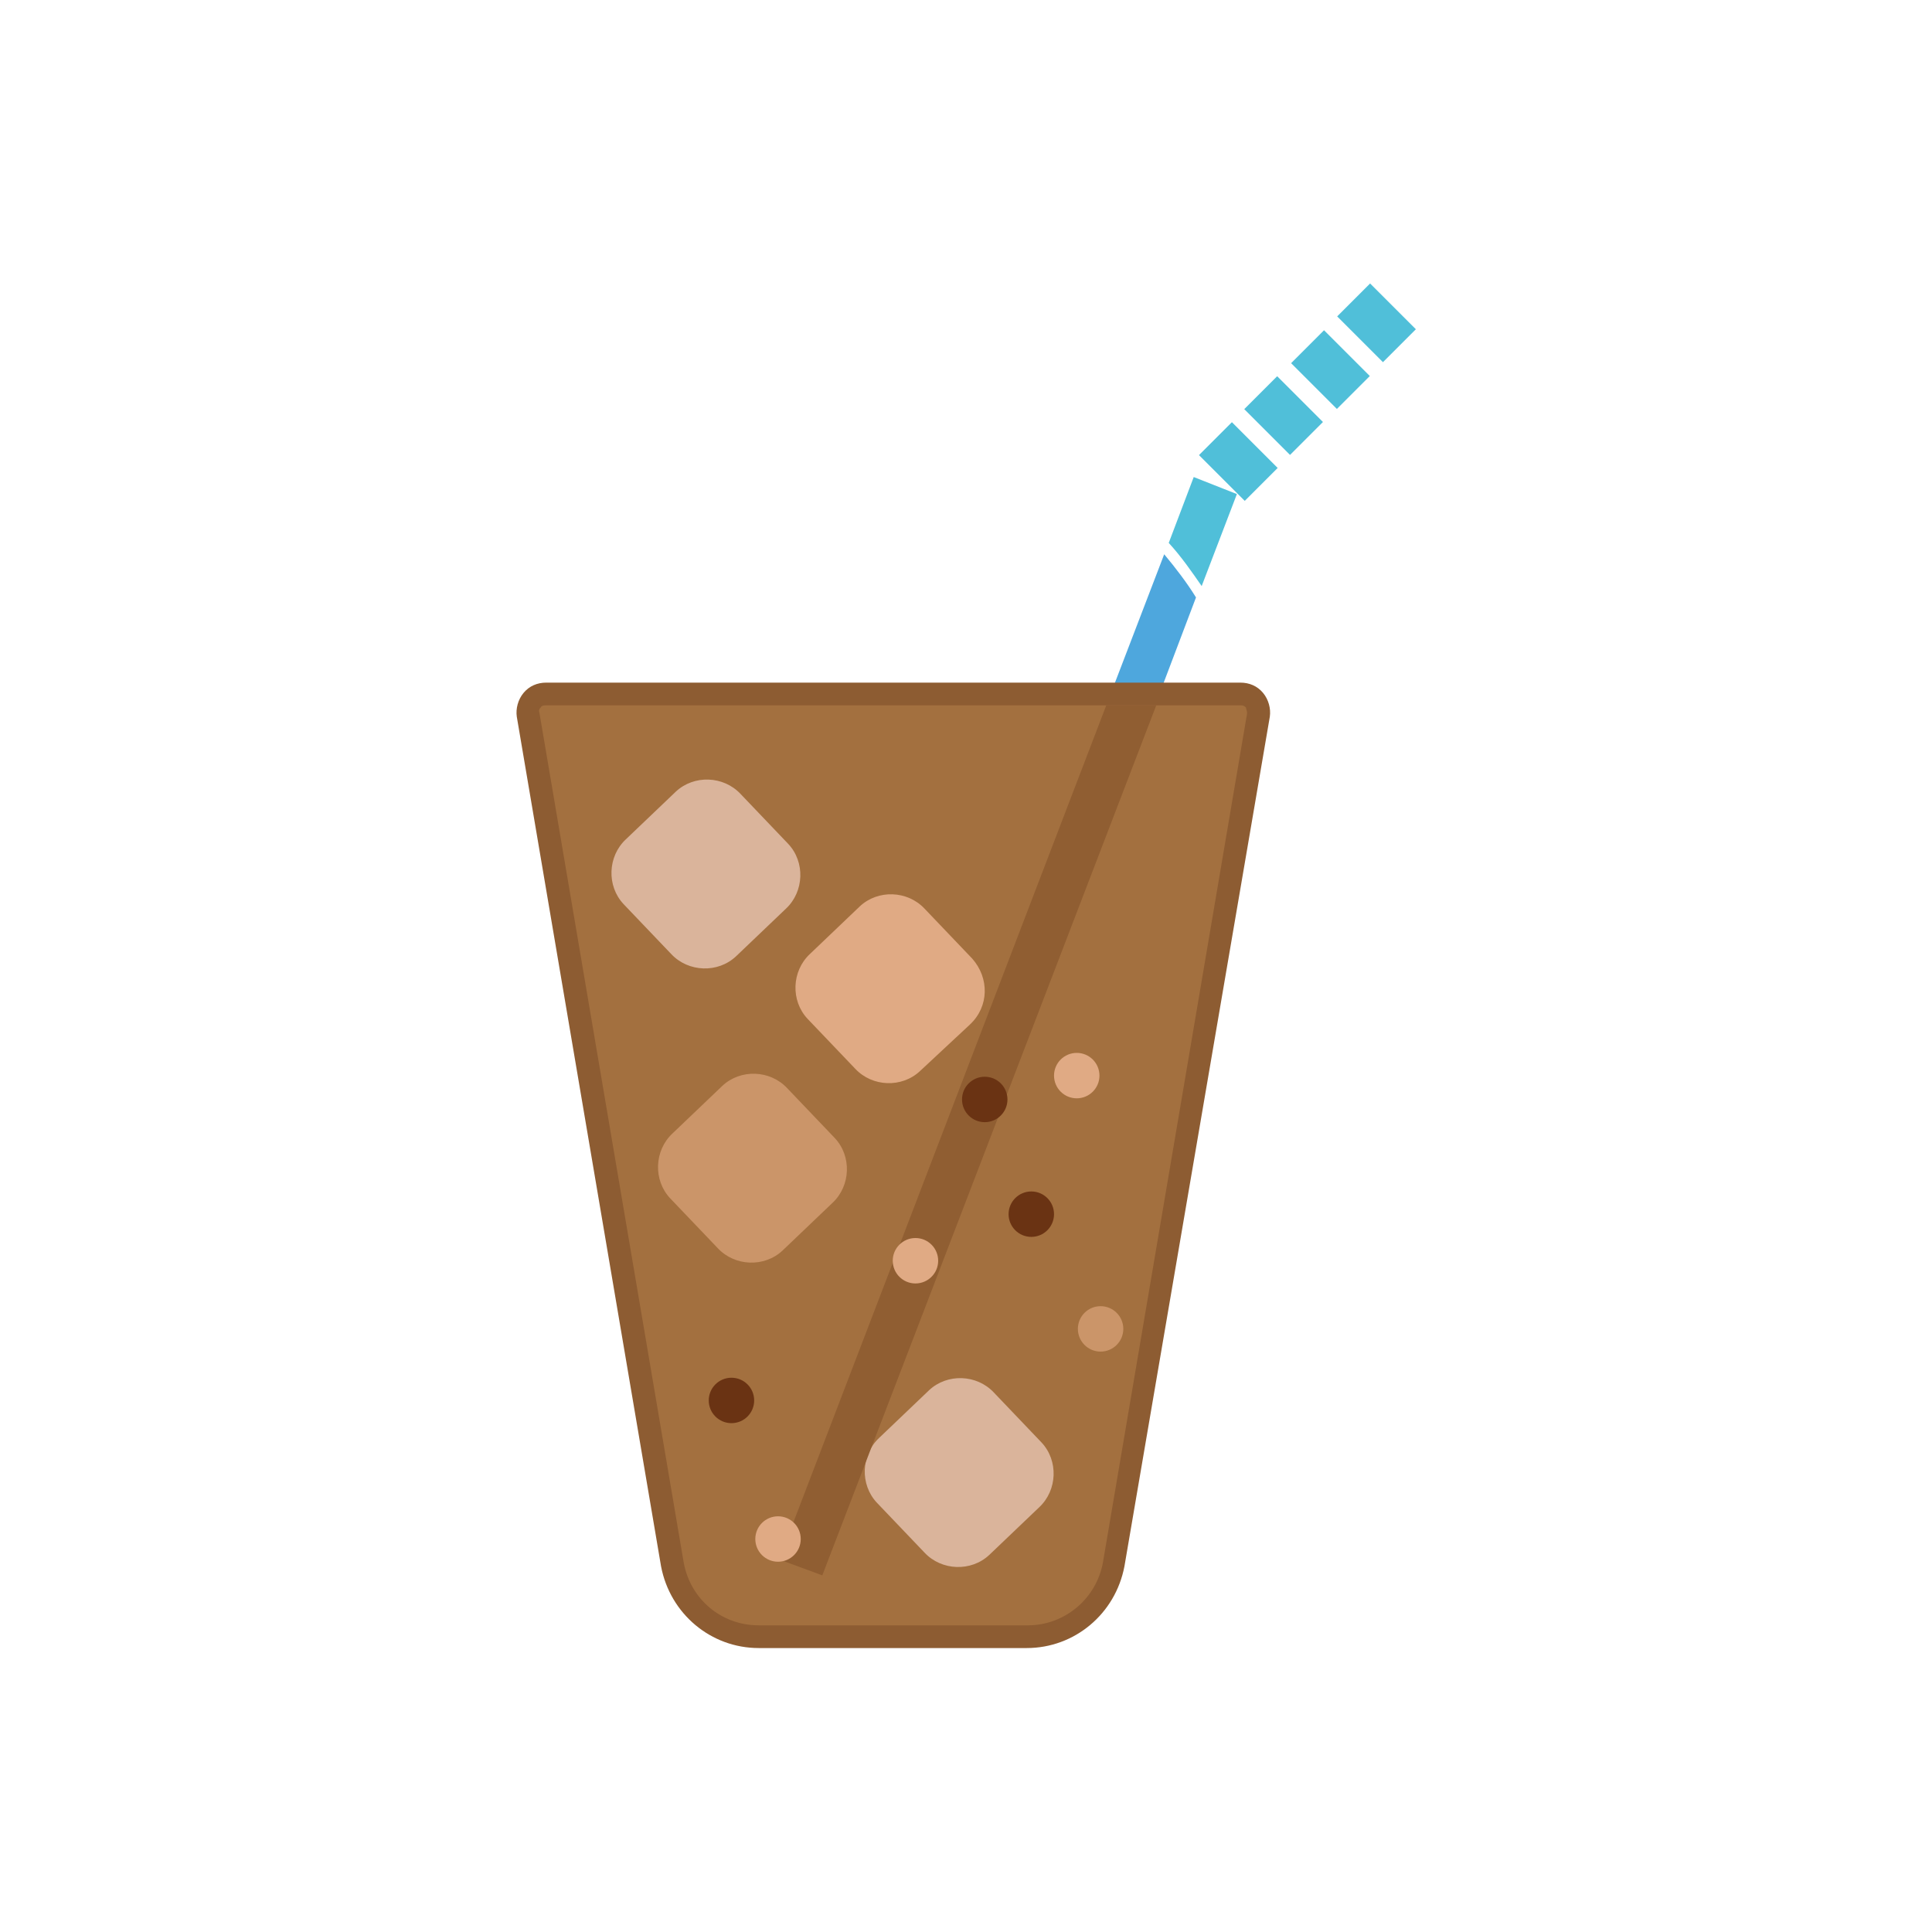
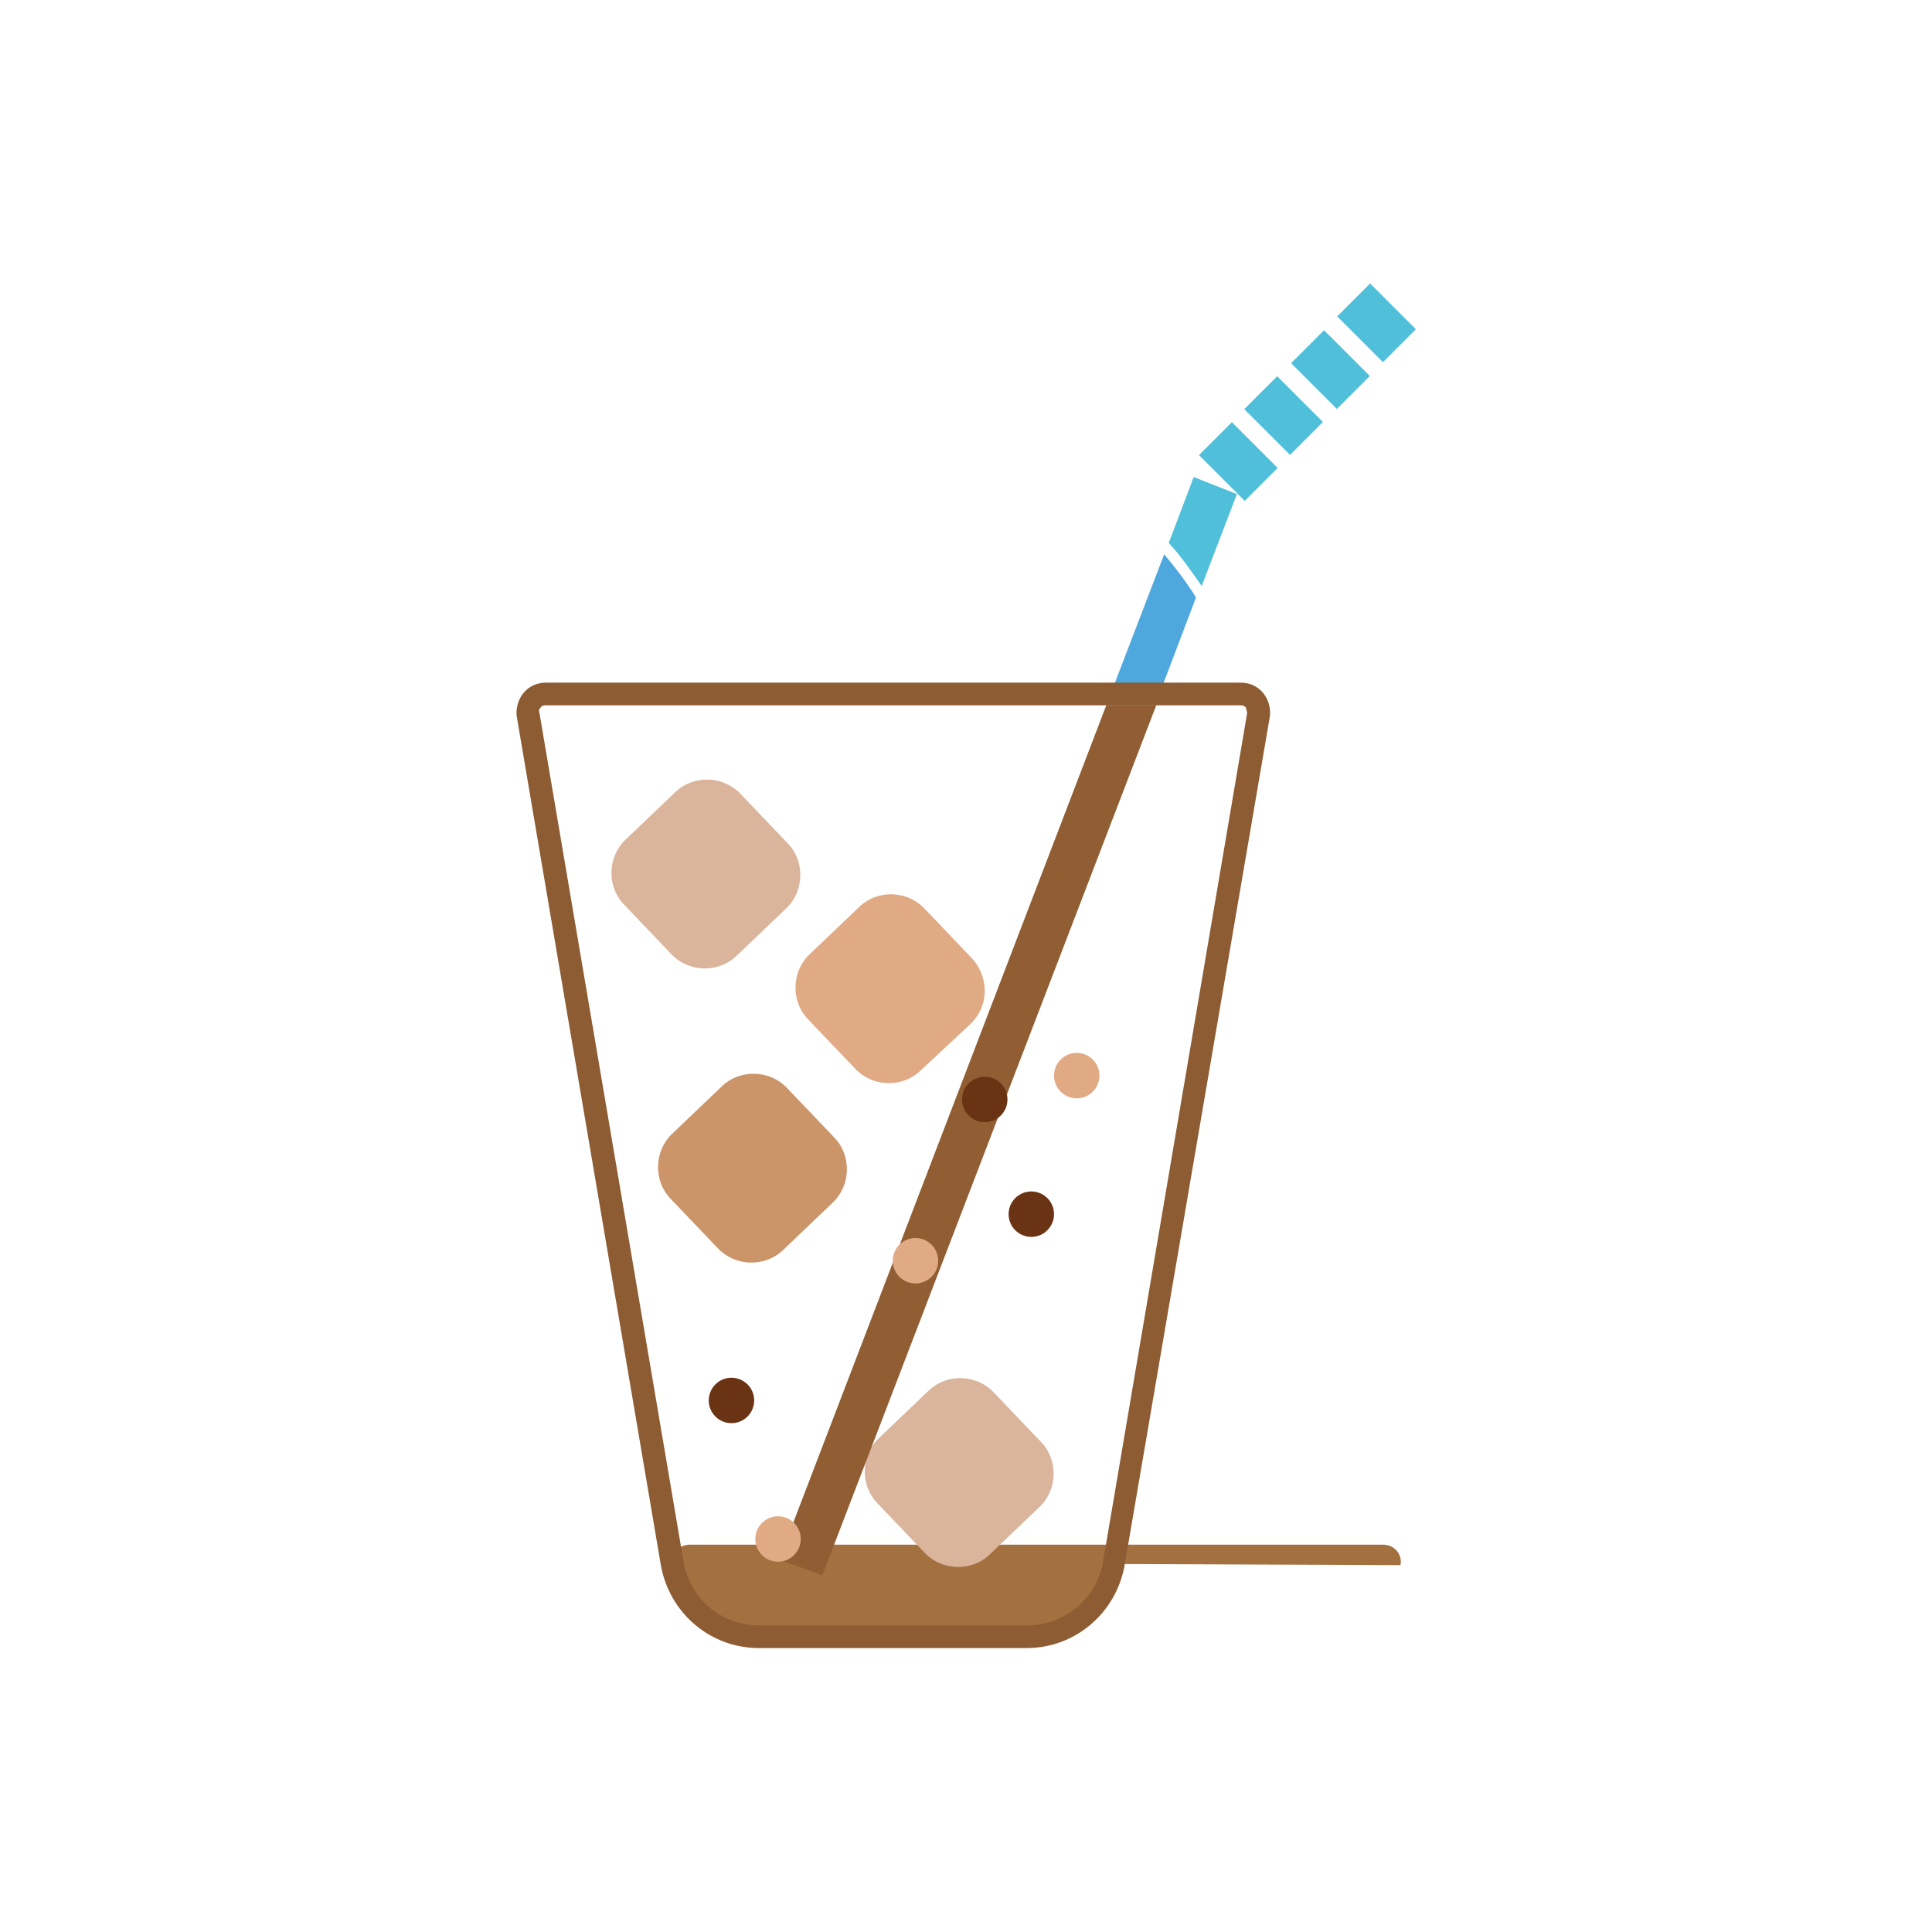
<svg xmlns="http://www.w3.org/2000/svg" version="1.1" id="Capa_1" x="0px" y="0px" viewBox="0 0 170.1 170.1" style="enable-background:new 0 0 170.1 170.1;" xml:space="preserve">
  <style type="text/css">
	.st0{fill:#50BFD9;}
	.st1{fill:#4EA7DD;}
	.st2{fill:#A3703F;}
	.st3{fill:#8D5C32;}
	.st4{fill:#CB9569;}
	.st5{fill:#E0AA84;}
	.st6{fill:#DAB49B;}
	.st7{fill:#905E32;}
	.st8{fill:#6A3313;}
</style>
  <g>
    <g>
      <path class="st0" d="M105.1,42l-2.2,5.8c1.1,1.2,2,2.5,2.9,3.8l3.1-8.1L105.1,42z" />
    </g>
    <rect x="107" y="37.8" transform="matrix(0.707 -0.707 0.707 0.707 3.189 88.994)" class="st0" width="4.1" height="5.7" />
    <rect x="111" y="33.7" transform="matrix(0.707 -0.707 0.707 0.707 7.245 90.674)" class="st0" width="4.1" height="5.7" />
    <rect x="115.1" y="29.7" transform="matrix(0.707 -0.707 0.707 0.707 11.3 92.353)" class="st0" width="4.1" height="5.7" />
    <rect x="119.2" y="25.6" transform="matrix(0.707 -0.707 0.707 0.707 15.356 94.033)" class="st0" width="4.1" height="5.7" />
    <path class="st1" d="M102.5,48.8l-5.1,13.3h4.3l3.6-9.5C104.5,51.3,103.5,50,102.5,48.8z" />
    <g>
-       <path class="st2" d="M90.4,144.1H66.8c-3.7,0-6.9-2.7-7.6-6.3L46.5,63c-0.2-1,0.6-1.8,1.5-1.8h61.1c1,0,1.7,0.9,1.5,1.8L98,137.7    C97.3,141.4,94.1,144.1,90.4,144.1z" />
+       <path class="st2" d="M90.4,144.1H66.8c-3.7,0-6.9-2.7-7.6-6.3c-0.2-1,0.6-1.8,1.5-1.8h61.1c1,0,1.7,0.9,1.5,1.8L98,137.7    C97.3,141.4,94.1,144.1,90.4,144.1z" />
      <path class="st3" d="M90.4,145.1H66.8c-4.2,0-7.8-3-8.6-7.2L45.5,63.1c-0.1-0.7,0.1-1.5,0.6-2.1c0.5-0.6,1.2-0.9,2-0.9h61.1    c0.8,0,1.5,0.3,2,0.9c0.5,0.6,0.7,1.4,0.6,2.1L99,137.9C98.2,142.1,94.6,145.1,90.4,145.1z M48,62.1c-0.2,0-0.4,0.1-0.4,0.2    c-0.1,0.1-0.2,0.2-0.1,0.5l12.7,74.8c0.6,3.2,3.3,5.5,6.6,5.5h23.7c3.2,0,6-2.3,6.6-5.5l12.7-74.8c0-0.2-0.1-0.4-0.1-0.5    c-0.1-0.1-0.2-0.2-0.4-0.2L48,62.1L48,62.1z" />
    </g>
    <path class="st4" d="M73.3,105.9l-4.4,4.2c-1.6,1.5-4.2,1.4-5.7-0.2l-4.2-4.4c-1.5-1.6-1.4-4.2,0.2-5.7l4.4-4.2   c1.6-1.5,4.2-1.4,5.7,0.2l4.2,4.4C75,101.8,74.9,104.4,73.3,105.9z" />
    <path class="st5" d="M85.4,90.2L81,94.3c-1.6,1.5-4.2,1.4-5.7-0.2l-4.2-4.4c-1.5-1.6-1.4-4.2,0.2-5.7l4.4-4.2   c1.6-1.5,4.2-1.4,5.7,0.2l4.2,4.4C87.1,86.1,87.1,88.6,85.4,90.2z" />
    <path class="st6" d="M69.2,80l-4.4,4.2c-1.6,1.5-4.2,1.4-5.7-0.2l-4.2-4.4c-1.5-1.6-1.4-4.2,0.2-5.7l4.4-4.2   c1.6-1.5,4.2-1.4,5.7,0.2l4.2,4.4C70.9,75.9,70.8,78.5,69.2,80z" />
    <path class="st6" d="M91.5,132.7l-4.4,4.2c-1.6,1.5-4.2,1.4-5.7-0.2l-4.2-4.4c-1.5-1.6-1.4-4.2,0.2-5.7l4.4-4.2   c1.6-1.5,4.2-1.4,5.7,0.2l4.2,4.4C93.2,128.6,93.1,131.2,91.5,132.7z" />
    <polygon class="st7" points="97.4,62.1 68.6,137.3 72.4,138.7 101.8,62.1  " />
    <circle class="st8" cx="86.7" cy="96.8" r="2" />
    <circle class="st8" cx="90.8" cy="106.9" r="2" />
-     <circle class="st4" cx="96.9" cy="117" r="2" />
    <circle class="st5" cx="80.6" cy="111" r="2" />
    <circle class="st5" cx="94.8" cy="94.7" r="2" />
    <circle class="st8" cx="64.4" cy="123.3" r="2" />
    <circle class="st5" cx="68.5" cy="135.5" r="2" />
  </g>
</svg>